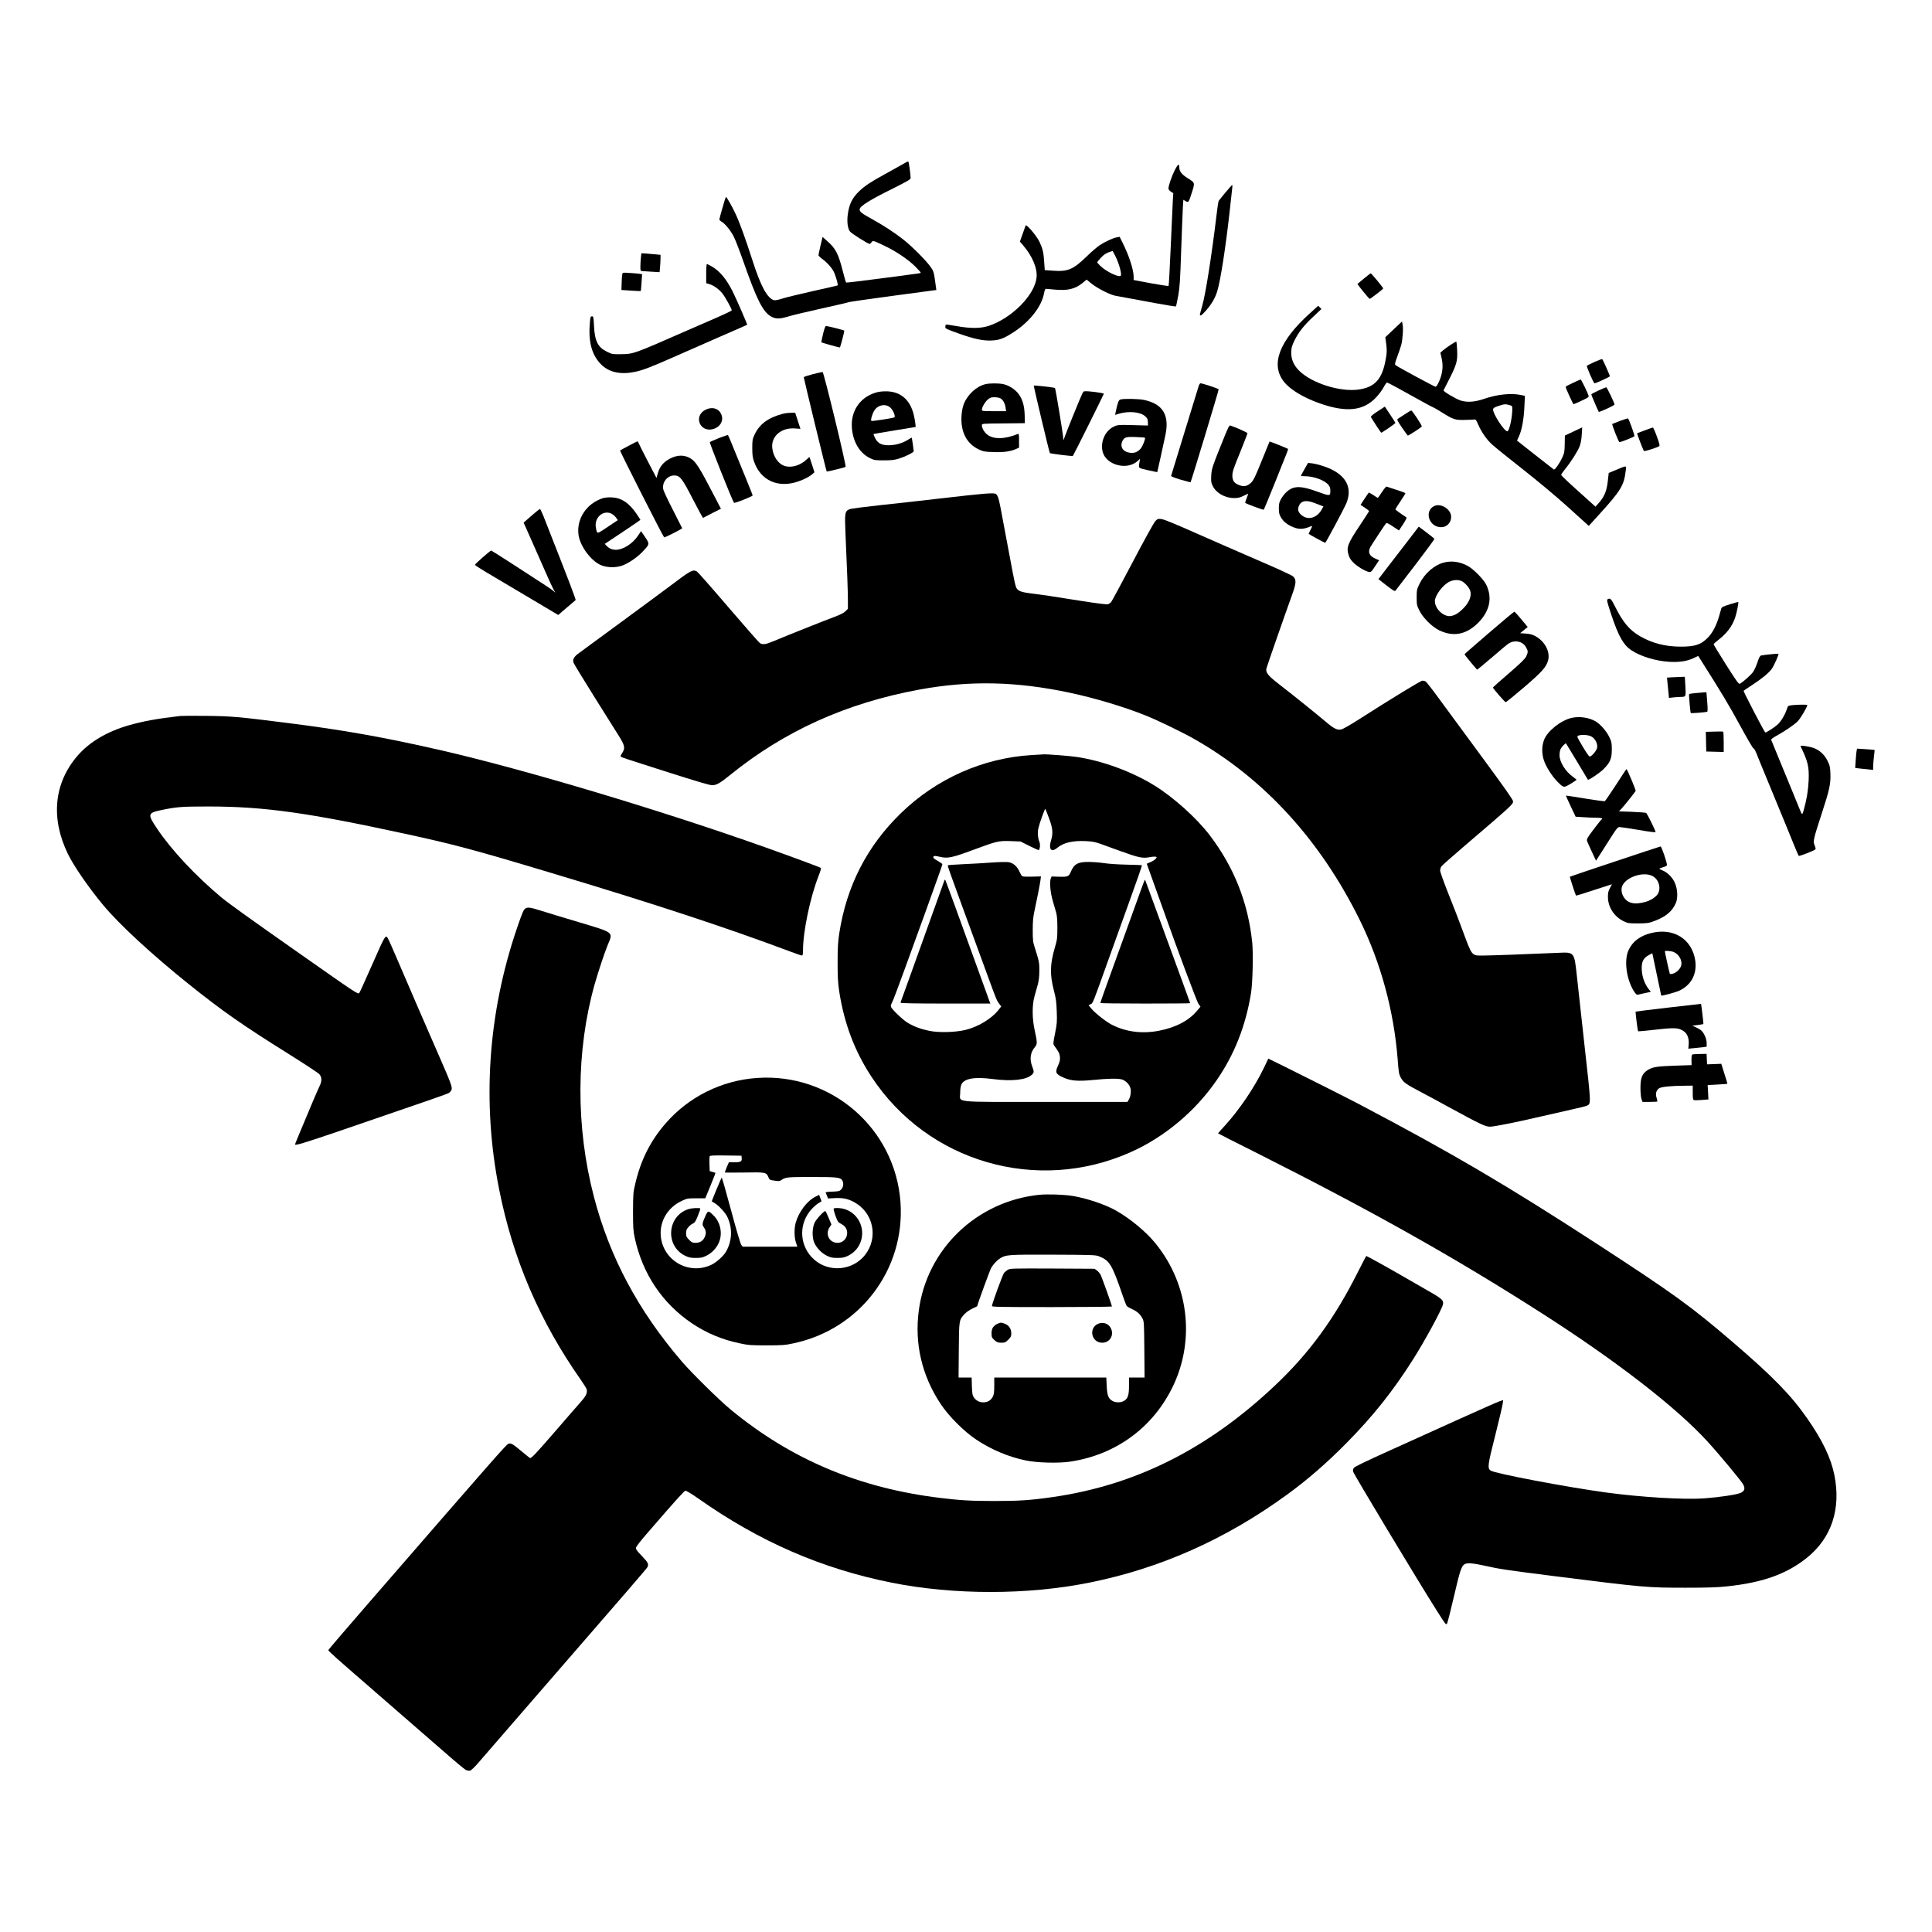
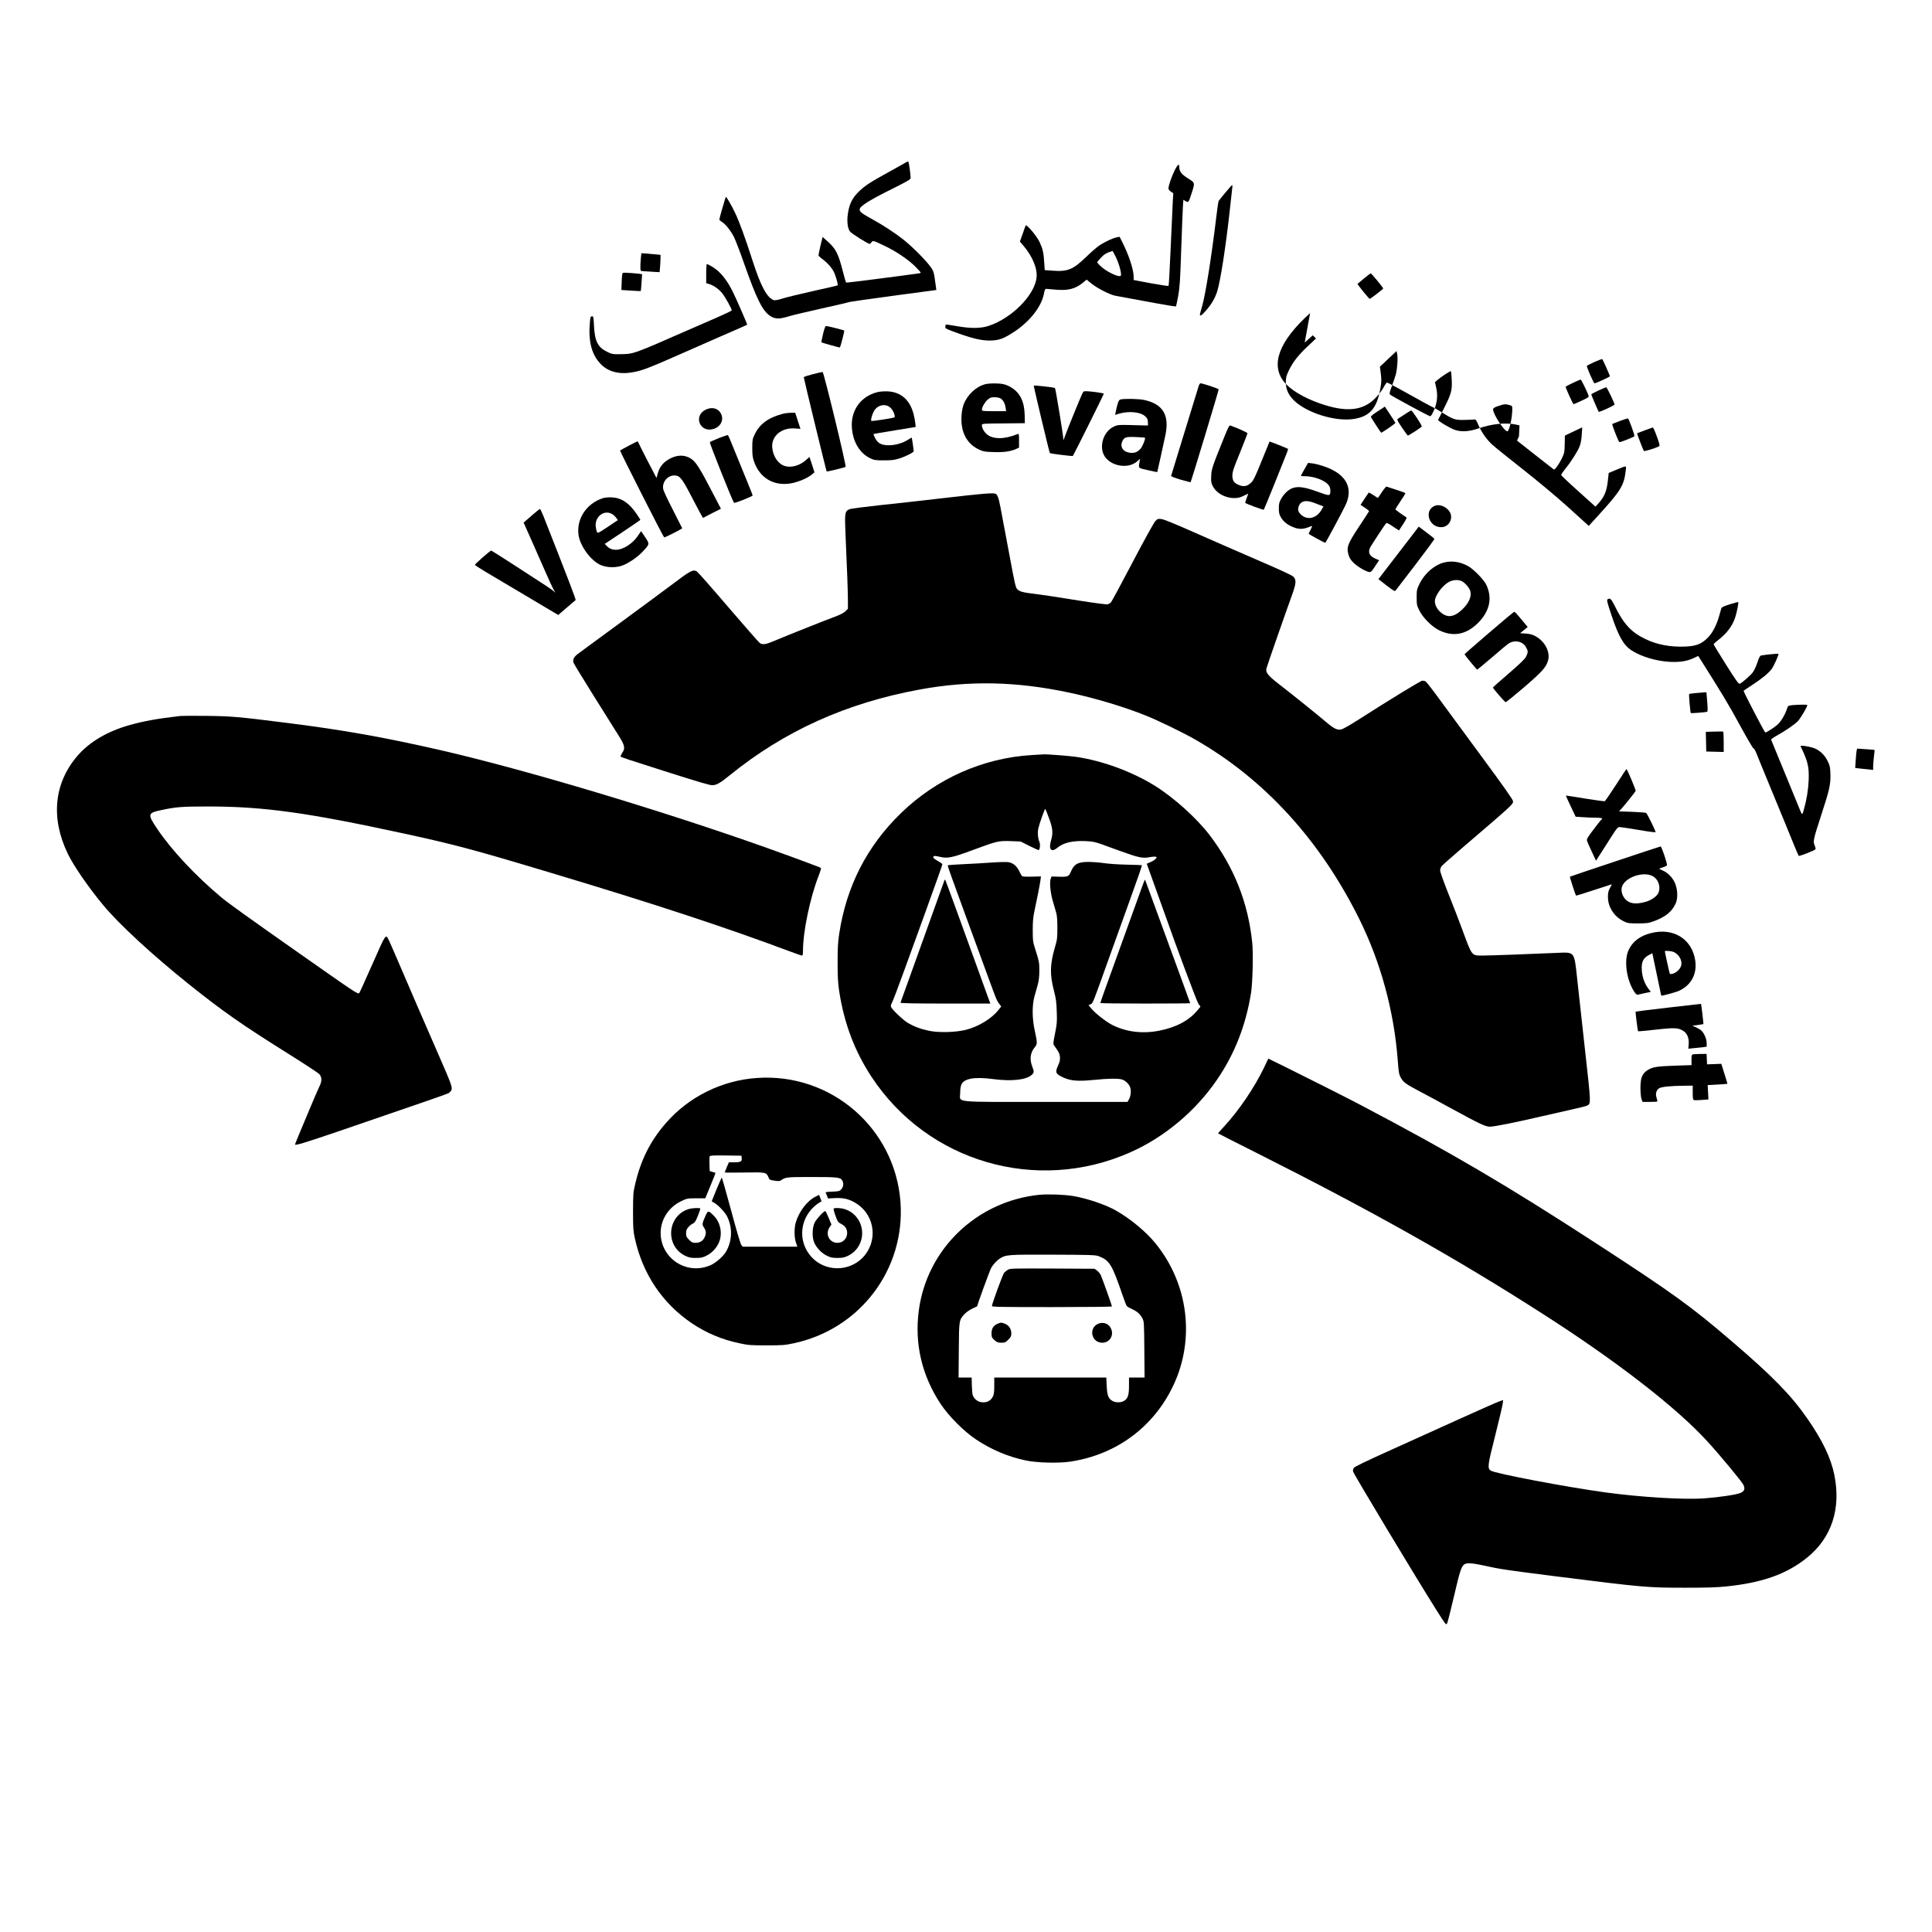
<svg xmlns="http://www.w3.org/2000/svg" version="1.0" width="2495pt" height="2495pt" viewBox="0 0 2495 2495" preserveAspectRatio="xMidYMid meet">
  <g transform="translate(0,2495) scale(0.1,-0.1)" fill="#000000" stroke="none">
    <path d="M11705 22856 c-11 -7 -112 -64 -225 -126 -240 -132 -304 -174 -384 -249 -89 -86 -128 -163 -147 -295 -14 -99 -2 -191 29 -227 22 -27 232 -159 252 -159 5 0 15 9 24 21 18 26 24 24 172 -47 145 -69 301 -174 392 -264 39 -40 72 -76 72 -80 0 -9 28 -5 -517 -76 -243 -32 -445 -56 -447 -53 -3 3 -21 66 -40 140 -59 233 -93 299 -202 395 l-61 54 -27 -112 c-14 -62 -26 -118 -26 -125 0 -6 22 -28 50 -48 73 -54 136 -129 159 -190 26 -68 45 -144 39 -150 -3 -3 -146 -36 -319 -74 -173 -39 -351 -82 -396 -97 -47 -15 -91 -24 -105 -21 -88 23 -172 176 -279 510 -96 298 -170 501 -224 614 -47 100 -115 217 -121 210 -6 -6 -84 -276 -84 -291 0 -7 12 -19 26 -27 47 -25 124 -120 164 -203 21 -44 77 -189 123 -321 171 -487 248 -640 354 -702 59 -34 111 -34 223 0 47 15 238 60 425 102 187 41 349 79 360 84 11 4 269 41 574 82 l553 74 -6 45 c-27 200 -26 196 -79 268 -67 88 -241 261 -347 343 -108 85 -256 181 -390 255 -144 79 -172 101 -168 133 5 40 135 121 416 260 206 103 242 124 242 143 0 40 -22 203 -29 210 -3 3 -15 0 -26 -6z" />
    <path d="M15171 22753 c-40 -81 -81 -199 -81 -237 0 -13 12 -29 31 -41 l31 -20 -6 -95 c-3 -52 -15 -320 -27 -595 -12 -275 -24 -503 -28 -507 -3 -4 -106 12 -229 34 l-222 42 0 41 c0 93 -60 276 -146 447 l-35 70 -37 -7 c-48 -9 -145 -53 -218 -100 -32 -21 -112 -89 -176 -152 -172 -166 -240 -194 -441 -178 l-95 7 -7 101 c-8 129 -19 174 -61 264 -36 77 -171 235 -179 211 -2 -7 -20 -57 -39 -110 l-35 -98 39 -45 c123 -142 190 -303 176 -422 -26 -225 -316 -518 -611 -619 -108 -37 -237 -38 -423 -5 -73 13 -134 22 -137 19 -3 -2 -6 -15 -7 -28 -3 -22 8 -28 162 -83 209 -75 326 -100 440 -94 99 5 155 26 284 110 205 134 357 328 388 496 8 44 16 61 27 61 9 0 60 -5 114 -10 167 -16 264 8 363 90 l47 39 61 -50 c75 -61 235 -143 308 -158 29 -6 103 -19 163 -30 61 -11 224 -41 363 -67 139 -26 255 -44 258 -41 3 3 16 63 29 134 20 110 26 193 39 593 9 256 19 507 22 558 l6 92 29 -17 c37 -22 39 -20 79 105 43 133 43 132 -46 187 -82 51 -114 91 -114 142 0 56 -18 46 -59 -34z m-761 -1123 c46 -96 79 -225 63 -241 -25 -25 -190 55 -265 129 -21 20 -38 40 -38 44 0 5 19 29 42 54 48 52 77 69 156 93 1 1 20 -35 42 -79z" />
    <path d="M15824 22462 c-44 -53 -83 -102 -87 -108 -3 -6 -16 -89 -27 -185 -63 -525 -142 -1026 -186 -1174 -14 -49 -27 -96 -28 -104 -3 -31 22 -16 79 49 72 83 118 162 145 250 42 138 109 569 160 1030 16 151 32 290 34 308 3 17 2 32 -2 32 -4 0 -43 -44 -88 -98z" />
    <path d="M8276 21618 c-3 -33 -6 -85 -6 -114 0 -49 2 -54 23 -55 12 -1 68 -4 123 -8 l102 -6 6 65 c3 36 6 86 6 112 l0 47 -52 5 c-29 3 -85 8 -124 11 l-71 5 -7 -62z" />
    <path d="M9120 21417 l0 -124 38 -11 c59 -18 127 -66 172 -123 38 -49 120 -197 120 -217 0 -5 -89 -48 -197 -95 -109 -47 -274 -119 -368 -160 -710 -312 -703 -309 -870 -311 -105 -1 -113 0 -177 32 -117 57 -157 136 -167 332 -6 116 -7 125 -26 125 -17 0 -21 -9 -26 -65 -24 -247 17 -418 130 -542 101 -111 249 -149 435 -113 109 20 205 57 516 194 151 67 426 188 610 268 184 80 337 147 339 149 4 4 -139 333 -187 429 -78 157 -165 262 -265 321 -32 19 -62 34 -68 34 -5 0 -9 -52 -9 -123z" />
    <path d="M8036 21408 c-3 -13 -7 -63 -8 -113 l-3 -90 124 -8 c68 -5 124 -7 126 -5 2 2 6 51 10 110 l7 107 -33 5 c-19 3 -75 8 -126 11 -91 6 -92 6 -97 -17z" />
    <path d="M17615 21354 c-44 -36 -82 -68 -84 -70 -5 -5 149 -194 158 -194 9 0 171 125 174 134 3 8 -152 196 -161 196 -4 0 -44 -30 -87 -66z" />
-     <path d="M16919 20907 c-399 -360 -515 -663 -338 -887 80 -101 251 -205 462 -279 344 -121 564 -98 728 77 35 37 79 95 97 130 18 34 38 62 44 62 10 0 182 -93 468 -253 68 -38 129 -70 135 -71 6 -1 51 -27 101 -59 150 -94 173 -102 289 -100 55 1 113 3 128 5 26 3 30 -2 56 -64 41 -96 112 -198 184 -262 34 -31 213 -175 397 -320 195 -153 433 -353 570 -476 129 -117 245 -221 256 -232 l22 -19 130 143 c285 313 325 380 347 571 8 69 18 68 -129 7 l-91 -38 -12 -108 c-14 -125 -44 -198 -115 -278 l-44 -49 -221 199 c-122 109 -222 204 -222 210 -1 6 22 40 50 75 80 98 165 233 189 297 14 36 24 91 27 150 l6 93 -112 -53 -112 -53 -2 -110 c-2 -97 -5 -117 -30 -170 -38 -82 -97 -166 -111 -158 -6 4 -115 89 -243 190 l-232 183 25 55 c37 81 63 221 70 381 l7 142 -52 11 c-126 27 -309 8 -476 -50 -119 -41 -217 -48 -303 -21 -60 19 -226 118 -220 131 2 4 33 65 69 136 99 194 113 241 107 375 -2 60 -8 113 -11 117 -7 6 -121 -68 -176 -115 l-30 -27 15 -65 c24 -100 15 -197 -27 -295 -24 -56 -40 -80 -51 -79 -18 2 -494 259 -516 279 -11 10 -8 29 22 108 20 53 43 122 52 154 19 72 28 216 17 264 l-8 37 -108 -102 -107 -101 12 -90 c9 -76 9 -105 -5 -186 -45 -264 -140 -371 -356 -400 -238 -32 -598 82 -761 241 -71 70 -105 145 -105 235 1 61 6 82 38 150 53 110 122 199 246 315 l106 100 -21 21 -21 20 -104 -94z m2574 -1188 c36 -10 37 -11 37 -57 -1 -111 -40 -282 -64 -282 -41 0 -191 233 -184 285 2 15 19 26 68 42 74 25 91 27 143 12z" />
+     <path d="M16919 20907 c-399 -360 -515 -663 -338 -887 80 -101 251 -205 462 -279 344 -121 564 -98 728 77 35 37 79 95 97 130 18 34 38 62 44 62 10 0 182 -93 468 -253 68 -38 129 -70 135 -71 6 -1 51 -27 101 -59 150 -94 173 -102 289 -100 55 1 113 3 128 5 26 3 30 -2 56 -64 41 -96 112 -198 184 -262 34 -31 213 -175 397 -320 195 -153 433 -353 570 -476 129 -117 245 -221 256 -232 l22 -19 130 143 c285 313 325 380 347 571 8 69 18 68 -129 7 l-91 -38 -12 -108 c-14 -125 -44 -198 -115 -278 l-44 -49 -221 199 c-122 109 -222 204 -222 210 -1 6 22 40 50 75 80 98 165 233 189 297 14 36 24 91 27 150 l6 93 -112 -53 -112 -53 -2 -110 c-2 -97 -5 -117 -30 -170 -38 -82 -97 -166 -111 -158 -6 4 -115 89 -243 190 l-232 183 25 55 l7 142 -52 11 c-126 27 -309 8 -476 -50 -119 -41 -217 -48 -303 -21 -60 19 -226 118 -220 131 2 4 33 65 69 136 99 194 113 241 107 375 -2 60 -8 113 -11 117 -7 6 -121 -68 -176 -115 l-30 -27 15 -65 c24 -100 15 -197 -27 -295 -24 -56 -40 -80 -51 -79 -18 2 -494 259 -516 279 -11 10 -8 29 22 108 20 53 43 122 52 154 19 72 28 216 17 264 l-8 37 -108 -102 -107 -101 12 -90 c9 -76 9 -105 -5 -186 -45 -264 -140 -371 -356 -400 -238 -32 -598 82 -761 241 -71 70 -105 145 -105 235 1 61 6 82 38 150 53 110 122 199 246 315 l106 100 -21 21 -21 20 -104 -94z m2574 -1188 c36 -10 37 -11 37 -57 -1 -111 -40 -282 -64 -282 -41 0 -191 233 -184 285 2 15 19 26 68 42 74 25 91 27 143 12z" />
    <path d="M10629 20638 c-13 -57 -23 -105 -22 -108 2 -5 236 -71 239 -67 9 10 62 213 56 218 -8 7 -215 59 -235 59 -9 0 -22 -35 -38 -102z" />
    <path d="M20592 20276 c-51 -24 -95 -46 -99 -49 -8 -9 87 -227 99 -227 18 0 198 83 198 91 0 12 -89 212 -98 221 -4 3 -49 -13 -100 -36z" />
    <path d="M10498 20118 c-65 -17 -118 -34 -118 -40 0 -15 290 -1211 296 -1217 4 -4 231 51 244 59 14 8 -281 1223 -297 1226 -4 1 -61 -12 -125 -28z" />
    <path d="M20312 20005 c-51 -23 -93 -46 -93 -51 0 -16 95 -224 102 -224 4 0 50 20 103 45 86 40 97 47 91 66 -15 45 -95 209 -102 208 -4 0 -50 -20 -101 -44z" />
    <path d="M12727 19989 c-116 -27 -232 -133 -281 -258 -26 -67 -37 -179 -26 -268 19 -148 95 -258 220 -317 59 -27 76 -31 188 -34 131 -5 218 7 290 38 l42 19 0 92 c0 83 -2 90 -17 84 -171 -70 -321 -71 -400 -2 -37 32 -63 81 -63 117 0 19 7 20 278 22 l277 3 -2 100 c-3 124 -28 211 -81 280 -44 58 -124 109 -194 124 -58 13 -177 13 -231 0z m188 -181 c34 -15 64 -65 71 -122 l7 -46 -157 0 c-142 0 -156 2 -156 18 1 33 37 97 74 130 31 27 45 32 86 32 27 0 61 -5 75 -12z" />
    <path d="M15481 19968 c-5 -18 -87 -285 -182 -592 -94 -308 -173 -565 -175 -571 -3 -7 43 -25 122 -49 70 -20 128 -35 129 -34 9 12 366 1191 363 1200 -4 10 -207 78 -235 78 -6 0 -16 -15 -22 -32z" />
    <path d="M13350 19970 c0 -19 201 -865 208 -871 7 -8 292 -43 297 -37 9 9 400 795 400 803 0 10 -201 37 -244 32 -27 -2 -16 20 -158 -327 -42 -102 -86 -214 -99 -250 -21 -61 -23 -63 -23 -29 -1 44 -99 641 -107 648 -8 8 -274 38 -274 31z" />
    <path d="M20643 19907 c-51 -23 -93 -46 -93 -51 0 -7 88 -213 96 -224 6 -9 204 82 204 94 0 20 -98 224 -107 223 -4 0 -50 -19 -100 -42z" />
    <path d="M11328 19885 c-200 -51 -328 -215 -328 -420 1 -197 93 -365 238 -433 52 -25 68 -27 177 -27 98 0 134 4 195 23 86 27 190 79 190 96 0 14 -23 170 -26 174 -1 2 -24 -11 -50 -28 -69 -44 -163 -70 -248 -70 -94 0 -141 26 -175 93 -13 26 -22 50 -20 52 3 2 126 23 274 47 l270 44 -4 44 c-2 25 -12 78 -22 119 -47 186 -163 288 -335 297 -49 2 -101 -2 -136 -11z m179 -208 c33 -37 59 -107 43 -117 -15 -10 -291 -52 -297 -46 -14 13 19 114 48 149 56 67 151 74 206 14z" />
    <path d="M14470 19791 c-25 -7 -37 -40 -63 -167 l-6 -32 45 14 c129 39 281 25 342 -31 29 -26 35 -39 36 -76 l1 -44 -50 1 c-349 10 -336 11 -398 -19 -110 -55 -172 -205 -135 -329 49 -165 311 -233 445 -115 l36 32 -7 -40 c-14 -85 -23 -77 109 -107 65 -15 120 -26 120 -25 2 3 82 368 106 482 53 255 -35 399 -276 450 -71 15 -259 19 -305 6z m316 -494 c10 -10 -30 -111 -56 -141 -39 -44 -79 -60 -136 -53 -90 10 -134 76 -100 149 25 52 45 59 174 54 63 -3 116 -6 118 -9z" />
    <path d="M17791 19638 c-61 -39 -91 -65 -87 -74 4 -10 117 -185 132 -202 4 -6 184 118 184 126 0 4 -31 53 -68 109 l-68 102 -93 -61z" />
    <path d="M9112 19659 c-162 -81 -73 -301 101 -249 93 28 138 116 99 195 -35 73 -117 95 -200 54z" />
    <path d="M18140 19599 c-41 -27 -82 -54 -90 -59 -12 -7 -2 -27 54 -110 38 -55 72 -103 76 -105 7 -4 176 105 181 118 5 12 -124 207 -136 206 -5 0 -44 -23 -85 -50z" />
    <path d="M10105 19605 c-187 -50 -298 -133 -362 -271 -25 -53 -28 -70 -28 -169 0 -89 4 -123 23 -176 84 -242 307 -345 563 -259 87 29 153 64 195 102 l22 19 -31 97 c-17 53 -32 98 -33 100 0 1 -18 -14 -39 -33 -78 -74 -188 -108 -273 -85 -88 23 -157 120 -169 236 -16 150 117 264 292 251 l72 -5 -34 104 -34 104 -57 -1 c-31 0 -79 -6 -107 -14z" />
    <path d="M20920 19514 c-52 -20 -96 -37 -99 -39 -7 -8 82 -235 93 -235 20 0 190 68 193 77 5 13 -73 227 -83 229 -5 2 -52 -13 -104 -32z" />
    <path d="M15817 19323 c-164 -406 -170 -423 -175 -515 -4 -75 -1 -93 18 -132 45 -93 159 -158 278 -158 50 0 75 6 122 29 33 16 60 29 60 27 0 -1 -10 -27 -21 -58 -12 -31 -20 -58 -18 -60 14 -13 234 -95 240 -88 3 4 66 156 139 337 184 458 179 444 172 449 -19 11 -234 97 -237 94 -1 -2 -47 -113 -101 -248 -81 -201 -105 -251 -135 -281 -47 -47 -93 -58 -153 -35 -68 26 -91 57 -91 124 0 49 14 92 98 296 53 132 97 245 97 251 0 9 -126 66 -221 100 -13 5 -27 -22 -72 -132z" />
    <path d="M21240 19392 c-52 -19 -96 -36 -98 -37 -4 -4 78 -219 88 -229 8 -8 163 41 197 62 10 6 2 37 -30 125 -23 64 -46 116 -52 116 -5 -1 -53 -17 -105 -37z" />
    <path d="M9285 19293 c-60 -25 -114 -48 -118 -53 -8 -7 294 -764 312 -783 9 -9 241 83 241 95 0 7 -93 236 -281 694 -18 44 -35 82 -38 85 -3 3 -55 -14 -116 -38z" />
    <path d="M8120 19194 c-58 -30 -108 -58 -112 -62 -6 -6 550 -1102 569 -1122 5 -5 233 110 233 118 0 2 -54 108 -119 235 -66 128 -123 249 -126 270 -17 89 54 177 142 177 74 0 101 -35 242 -309 68 -133 127 -240 130 -239 3 2 57 29 118 61 l113 57 -71 137 c-218 421 -257 481 -339 523 -86 44 -187 31 -287 -36 -61 -42 -96 -91 -119 -169 l-16 -58 -114 219 c-62 120 -116 227 -119 237 -4 9 -9 17 -13 17 -4 0 -54 -25 -112 -56z" />
    <path d="M16865 18924 c-56 -98 -65 -115 -65 -120 0 -2 24 -4 53 -4 113 0 251 -51 301 -110 19 -23 26 -43 26 -73 0 -76 -2 -76 -162 -18 -216 80 -311 80 -399 2 -25 -21 -58 -63 -74 -92 -25 -45 -30 -65 -30 -124 0 -58 5 -78 27 -116 32 -55 82 -95 157 -126 80 -33 135 -30 234 12 16 7 16 1 -7 -43 -14 -28 -26 -53 -26 -56 0 -4 205 -116 214 -116 8 0 249 452 274 513 86 214 -18 384 -294 476 -50 17 -115 33 -146 37 l-56 6 -27 -48z m106 -468 c35 -13 77 -29 92 -35 l28 -11 -23 -41 c-61 -109 -177 -141 -259 -72 -41 35 -53 67 -39 109 25 75 91 92 201 50z" />
    <path d="M17846 18595 c-27 -41 -50 -75 -52 -75 -3 0 -29 16 -59 37 -31 20 -57 34 -59 32 -1 -2 -26 -39 -55 -81 l-51 -78 55 -36 c30 -20 55 -40 55 -44 0 -4 -52 -85 -116 -181 -160 -239 -178 -286 -149 -384 11 -38 28 -66 61 -99 49 -50 153 -112 200 -122 28 -5 33 -1 82 73 l52 78 -49 21 c-78 35 -98 81 -65 147 16 30 188 292 205 311 5 5 30 -5 61 -26 29 -19 65 -42 79 -52 l26 -16 53 81 c32 48 49 83 43 87 -75 49 -142 98 -143 104 0 4 29 51 65 104 36 54 65 100 65 104 0 4 -52 24 -116 44 -64 21 -122 40 -128 42 -6 2 -33 -30 -60 -71z" />
    <path d="M12205 18520 c-275 -32 -657 -75 -850 -95 -192 -21 -364 -43 -382 -50 -63 -26 -66 -47 -54 -324 20 -435 31 -751 31 -858 l0 -105 -32 -32 c-23 -22 -66 -44 -138 -71 -102 -37 -629 -247 -800 -319 -93 -39 -134 -44 -168 -20 -12 8 -196 218 -408 465 -211 247 -393 453 -404 459 -54 29 -77 16 -350 -190 -63 -48 -347 -257 -630 -465 -283 -208 -534 -392 -557 -409 -51 -38 -71 -77 -56 -115 5 -15 124 -209 263 -432 140 -222 284 -453 322 -513 78 -125 84 -159 43 -220 -14 -21 -23 -41 -20 -46 6 -9 111 -44 565 -188 456 -145 582 -182 618 -182 54 0 99 25 226 128 707 573 1505 933 2451 1107 646 119 1252 106 1940 -41 329 -70 706 -183 985 -296 161 -65 471 -215 625 -303 900 -511 1627 -1307 2134 -2334 273 -554 442 -1175 491 -1806 13 -175 16 -190 46 -242 29 -51 68 -78 239 -168 72 -37 253 -135 404 -218 378 -206 444 -237 502 -237 56 0 337 56 674 135 132 31 310 71 396 90 86 19 168 39 182 46 55 25 55 13 -27 746 -41 373 -87 786 -101 918 -35 324 -31 320 -245 310 -407 -18 -878 -35 -967 -35 -152 0 -139 -16 -269 335 -36 99 -115 304 -176 455 -60 151 -110 290 -110 307 0 18 8 43 19 57 10 13 133 122 273 242 635 543 650 557 650 595 0 20 -107 173 -408 581 -224 304 -474 644 -556 756 -81 111 -156 207 -166 212 -10 6 -29 10 -41 10 -20 0 -396 -229 -845 -516 -88 -56 -177 -107 -199 -113 -53 -14 -97 7 -205 99 -108 92 -435 355 -606 487 -139 108 -172 149 -159 201 6 27 248 721 331 950 54 149 57 196 15 236 -18 18 -186 95 -477 220 -247 107 -613 267 -814 356 -244 108 -381 164 -412 167 -44 5 -50 3 -79 -28 -18 -19 -148 -254 -292 -529 -143 -272 -268 -505 -279 -517 -11 -12 -31 -24 -44 -27 -13 -4 -165 16 -337 43 -368 59 -481 76 -639 96 -141 17 -181 32 -204 76 -9 18 -29 105 -45 193 -16 89 -54 289 -84 446 -30 157 -64 336 -75 399 -23 121 -39 165 -65 175 -34 13 -166 2 -650 -54z" />
    <path d="M7784 18516 c-210 -68 -341 -267 -313 -473 20 -148 166 -343 294 -393 82 -33 196 -33 278 -1 83 32 196 111 262 183 86 93 86 92 26 182 l-52 77 -40 -59 c-68 -102 -191 -181 -282 -182 -53 0 -90 16 -124 52 l-23 24 230 153 c127 85 230 155 230 158 0 2 -22 36 -49 76 -96 142 -195 208 -321 214 -45 2 -92 -3 -116 -11z m122 -205 c17 -10 41 -32 52 -49 l21 -29 -129 -86 c-124 -83 -130 -86 -141 -66 -6 11 -13 44 -16 72 -12 128 112 219 213 158z" />
    <path d="M18524 18416 c-129 -58 -79 -257 68 -273 83 -10 148 49 148 134 0 95 -129 178 -216 139z" />
    <path d="M6864 18290 l-102 -89 95 -213 c52 -117 133 -301 180 -408 46 -107 96 -215 110 -240 l26 -45 -24 21 c-25 23 -88 64 -527 348 -150 97 -275 176 -278 176 -14 0 -214 -176 -211 -185 2 -5 64 -46 138 -90 74 -44 316 -187 536 -318 l402 -239 108 93 c59 50 112 95 116 99 7 6 -74 218 -417 1090 -19 46 -38 85 -42 87 -5 1 -55 -38 -110 -87z" />
    <path d="M18194 17982 c-71 -92 -188 -244 -261 -339 l-132 -172 105 -82 c99 -75 107 -80 119 -62 7 10 124 162 259 337 134 176 243 323 240 328 -3 5 -50 42 -104 83 l-98 74 -128 -167z" />
    <path d="M18642 17684 c-121 -32 -245 -141 -309 -271 -36 -74 -38 -81 -38 -177 0 -95 2 -105 35 -171 47 -94 160 -207 254 -254 182 -89 350 -58 503 94 152 152 189 324 106 495 -33 68 -167 204 -239 242 -102 55 -210 70 -312 42z m231 -237 c42 -18 103 -87 115 -131 19 -69 -20 -158 -106 -238 -56 -52 -92 -73 -143 -83 -91 -17 -208 90 -209 190 0 76 105 215 192 255 51 23 106 25 151 7z" />
    <path d="M20760 17210 c-12 -7 -5 -38 48 -197 95 -284 158 -395 265 -464 120 -78 314 -136 487 -146 128 -7 226 8 309 47 l62 29 33 -52 c263 -415 368 -589 506 -844 90 -165 168 -299 174 -297 6 2 23 -26 38 -63 14 -38 77 -189 138 -338 239 -580 295 -715 347 -845 30 -74 58 -138 62 -143 7 -7 197 66 215 84 6 5 2 24 -8 48 -25 54 -19 79 84 396 106 323 123 400 118 533 -3 86 -7 105 -36 164 -39 80 -102 139 -177 167 -58 22 -180 39 -173 25 97 -201 112 -265 105 -444 -6 -128 -25 -245 -64 -383 -17 -63 -22 -63 -46 -2 -8 22 -50 123 -92 225 -73 176 -272 662 -282 686 -2 7 26 29 64 49 117 65 231 143 278 189 35 35 125 187 125 211 0 7 -114 6 -188 -1 -60 -7 -62 -8 -73 -43 -26 -81 -79 -169 -125 -210 -45 -40 -152 -107 -158 -100 -26 34 -285 533 -279 538 4 4 53 37 108 73 122 79 217 156 255 209 30 42 95 188 87 196 -5 4 -180 -13 -223 -22 -16 -4 -27 -24 -49 -91 -16 -48 -42 -105 -60 -128 -29 -38 -128 -126 -166 -146 -14 -8 -44 33 -178 245 -88 140 -161 259 -161 264 0 6 26 30 59 55 111 86 182 179 219 291 21 62 47 193 40 200 -2 2 -51 -11 -108 -29 -88 -28 -106 -37 -112 -57 -4 -13 -17 -58 -28 -99 -33 -115 -84 -213 -143 -273 -89 -92 -166 -118 -352 -118 -199 0 -372 45 -528 136 -136 80 -221 181 -323 388 -48 96 -61 108 -94 87z" />
    <path d="M19230 16778 c-173 -149 -316 -273 -317 -277 -2 -4 104 -135 162 -199 2 -2 88 69 192 158 103 90 201 171 218 181 78 48 177 28 220 -46 30 -51 31 -66 4 -123 -17 -33 -69 -84 -225 -219 -112 -96 -204 -178 -204 -182 0 -12 151 -186 164 -189 6 -1 112 85 236 191 229 197 284 257 310 341 35 111 -36 252 -161 320 -40 22 -70 30 -126 34 l-72 5 49 40 49 40 -51 61 c-97 117 -115 136 -124 135 -5 0 -151 -122 -324 -271z" />
-     <path d="M21586 16203 l-58 -4 5 -57 c4 -31 9 -90 13 -131 l7 -74 60 7 c33 3 76 6 96 6 63 0 64 4 56 139 l-7 121 -57 -2 c-31 -1 -82 -3 -115 -5z" />
    <path d="M21902 16000 c-45 -4 -85 -10 -88 -13 -6 -6 14 -238 21 -245 5 -6 201 10 212 17 7 4 7 49 0 129 l-10 122 -26 -1 c-14 -1 -63 -5 -109 -9z" />
    <path d="M2330 15704 c-303 -35 -467 -65 -658 -118 -288 -82 -516 -216 -672 -397 -303 -353 -347 -803 -125 -1263 75 -156 265 -432 453 -659 209 -253 641 -651 1117 -1032 438 -350 680 -519 1284 -897 201 -126 378 -242 394 -259 35 -38 36 -92 3 -157 -13 -27 -54 -120 -91 -208 -184 -438 -225 -537 -225 -544 0 -17 136 25 570 173 1198 410 1396 479 1418 493 12 8 27 26 33 40 12 34 -7 86 -166 449 -128 291 -413 950 -551 1273 -41 96 -83 190 -93 211 -42 81 -34 92 -210 -306 -90 -203 -166 -372 -171 -376 -18 -20 -24 -16 -855 568 -567 398 -836 591 -925 665 -330 275 -647 613 -831 888 -126 188 -123 203 52 240 198 42 263 47 619 47 708 -1 1270 -79 2515 -349 642 -139 909 -210 1900 -508 1327 -398 2260 -705 3079 -1012 82 -31 155 -56 162 -56 10 0 14 17 14 63 0 247 91 681 200 962 22 55 36 103 32 106 -8 8 -383 147 -732 271 -1322 470 -3069 993 -4150 1243 -747 172 -1286 268 -2019 360 -624 79 -723 87 -1036 90 -165 2 -316 1 -335 -1z" />
-     <path d="M20295 15679 c-140 -33 -312 -170 -355 -284 -31 -82 -31 -178 -1 -267 28 -83 105 -203 174 -273 81 -81 80 -80 170 -27 42 26 77 49 77 52 -1 3 -22 20 -48 39 -96 68 -172 191 -172 279 0 29 6 65 14 80 15 29 63 78 70 71 2 -2 66 -107 142 -234 75 -126 139 -232 140 -234 9 -10 156 89 204 138 84 84 105 135 105 251 0 89 -3 101 -34 165 -39 78 -113 162 -175 199 -87 51 -209 68 -311 45z m254 -239 c51 -26 86 -94 76 -147 -7 -39 -71 -113 -96 -113 -8 0 -49 59 -91 131 -75 126 -77 130 -55 139 40 16 125 11 166 -10z" />
    <path d="M22137 15502 l-108 -3 3 -127 3 -127 113 -3 112 -3 0 130 c0 71 -3 131 -7 133 -5 2 -57 2 -116 0z" />
    <path d="M23977 15259 c-3 -13 -9 -70 -12 -125 l-7 -101 53 -7 c30 -3 82 -9 117 -12 l62 -7 0 44 c0 25 5 82 10 128 6 46 10 85 8 86 -2 2 -53 6 -114 10 l-111 7 -6 -23z" />
    <path d="M13322 15199 c-628 -38 -1229 -305 -1686 -749 -440 -427 -703 -941 -798 -1555 -17 -114 -21 -184 -21 -375 0 -191 4 -261 21 -375 64 -412 199 -770 416 -1100 725 -1103 2137 -1514 3348 -974 435 194 834 527 1110 929 231 335 376 705 444 1127 21 133 30 510 15 654 -54 515 -234 969 -548 1382 -168 221 -464 487 -713 642 -291 180 -674 321 -1008 370 -96 14 -378 36 -427 33 -11 0 -80 -5 -153 -9z m225 -815 c48 -128 54 -193 28 -280 -37 -121 -1 -168 77 -104 82 68 198 95 367 88 85 -4 123 -11 191 -35 47 -17 166 -60 265 -96 227 -82 282 -94 369 -77 36 7 73 9 82 6 15 -6 15 -9 -5 -30 -12 -13 -42 -31 -67 -41 -24 -9 -44 -18 -44 -21 0 -2 48 -135 106 -296 58 -161 119 -329 134 -373 136 -387 405 -1106 426 -1137 l27 -38 -38 -46 c-109 -133 -277 -222 -498 -265 -218 -42 -428 -15 -609 78 -78 41 -217 150 -266 210 l-34 42 25 12 c32 14 22 -10 247 619 100 278 212 591 250 695 107 295 170 478 167 482 -2 1 -91 5 -198 7 -107 2 -239 11 -294 20 -55 8 -143 15 -195 15 -140 1 -190 -27 -232 -129 -25 -60 -39 -65 -150 -62 l-98 3 -11 -28 c-17 -43 -4 -186 27 -288 14 -49 34 -115 42 -145 12 -39 17 -97 17 -200 0 -134 -2 -153 -32 -255 -64 -220 -67 -349 -12 -560 26 -99 32 -146 36 -267 5 -132 3 -160 -22 -283 -25 -126 -26 -137 -11 -158 60 -82 69 -101 74 -146 3 -38 -1 -61 -22 -106 -43 -95 -36 -113 66 -160 95 -43 187 -51 383 -32 197 20 328 22 376 6 50 -17 96 -65 108 -113 11 -46 0 -115 -25 -153 l-14 -23 -1054 0 c-1230 0 -1106 -13 -1106 117 0 48 6 87 16 109 37 77 171 100 407 69 244 -32 432 -11 503 56 29 27 30 39 4 107 -36 93 -24 180 33 248 34 40 34 59 1 209 -36 161 -37 332 -4 450 12 44 31 112 42 150 13 48 20 104 20 175 1 107 -2 123 -58 300 -25 76 -27 100 -27 230 0 112 5 168 22 245 34 157 69 335 77 393 l7 54 -114 -3 c-63 -2 -120 0 -127 5 -7 4 -23 31 -36 59 -31 70 -82 114 -143 123 -26 4 -124 2 -218 -5 -93 -7 -257 -16 -364 -21 -106 -5 -195 -11 -198 -13 -9 -9 -26 39 515 -1437 109 -298 114 -311 146 -353 l26 -34 -36 -46 c-88 -112 -260 -217 -424 -257 -131 -32 -347 -38 -470 -12 -108 22 -194 54 -277 103 -62 37 -207 175 -217 207 -4 12 1 33 13 53 11 19 84 210 161 424 78 215 189 521 247 680 166 459 243 675 243 684 0 5 -24 23 -54 40 -60 33 -73 48 -58 63 7 7 33 4 80 -7 99 -24 158 -12 437 92 300 111 320 116 477 111 l128 -5 115 -58 c63 -32 118 -56 121 -52 15 15 20 74 8 102 -21 51 -27 121 -15 177 13 60 84 259 90 252 3 -2 24 -56 48 -120z" />
    <path d="M12196 13580 c-7 -18 -319 -889 -447 -1245 -50 -137 -97 -267 -104 -288 -8 -20 -15 -42 -15 -47 0 -6 208 -10 580 -10 l580 0 -15 38 c-8 20 -71 195 -140 387 -244 675 -417 1150 -425 1165 -8 13 -9 13 -14 0z" />
    <path d="M14747 13493 c-20 -54 -84 -231 -142 -393 -228 -634 -288 -800 -341 -945 -30 -83 -54 -154 -54 -158 0 -4 261 -7 580 -7 319 0 580 2 580 5 0 2 -41 116 -91 252 -128 350 -262 717 -369 1008 -116 317 -122 335 -125 335 -2 0 -19 -44 -38 -97z" />
    <path d="M20869 14814 c-73 -113 -139 -208 -145 -211 -7 -2 -122 13 -256 35 -134 22 -244 39 -246 38 -1 -2 27 -64 62 -138 l64 -135 93 -6 c50 -4 127 -7 171 -7 71 0 95 -9 68 -25 -6 -4 -51 -61 -101 -127 -72 -95 -90 -124 -85 -143 3 -13 31 -77 62 -142 l55 -118 74 115 c40 63 103 161 139 218 58 89 69 102 94 101 15 0 125 -17 245 -37 131 -23 217 -34 217 -27 -1 21 -109 240 -122 247 -7 4 -89 10 -181 14 l-169 6 34 37 c33 35 168 204 181 227 5 9 -102 264 -118 282 -2 2 -63 -90 -136 -204z" />
    <path d="M20857 13825 c-319 -106 -581 -195 -583 -197 -4 -4 72 -237 79 -244 2 -2 105 30 230 71 125 41 229 75 231 75 3 0 -7 -21 -22 -47 -22 -40 -27 -60 -27 -118 1 -130 80 -252 203 -312 54 -26 65 -28 187 -28 122 1 135 3 215 33 143 54 225 123 271 228 30 66 24 185 -13 266 -31 68 -93 130 -153 155 -25 10 -45 21 -45 24 0 4 21 12 46 19 25 7 48 19 51 26 7 18 -69 244 -82 243 -5 0 -270 -88 -588 -194z m483 -188 c78 -41 112 -143 74 -223 -19 -40 -89 -89 -157 -109 -152 -45 -248 -20 -297 76 -23 45 -26 99 -6 137 58 112 274 178 386 119z" />
-     <path d="M6787 13219 c-25 -15 -39 -46 -111 -256 -375 -1101 -453 -2251 -230 -3373 179 -901 522 -1700 1055 -2460 36 -52 70 -106 74 -118 14 -46 -4 -86 -71 -162 -37 -41 -192 -220 -344 -396 -239 -275 -294 -334 -315 -334 -2 0 -50 39 -107 86 -116 97 -136 109 -171 100 -25 -6 -165 -166 -1795 -2044 -293 -337 -532 -617 -532 -621 0 -14 85 -89 666 -593 308 -267 677 -588 820 -713 142 -125 273 -234 290 -242 18 -9 42 -13 55 -9 13 3 58 45 99 93 42 49 314 363 605 698 1386 1597 1574 1815 1584 1834 22 40 12 62 -70 147 -70 73 -80 88 -75 110 4 14 64 92 134 172 391 452 486 557 503 560 12 2 77 -37 167 -100 788 -556 1593 -906 2497 -1087 801 -160 1752 -160 2549 0 916 183 1759 558 2550 1132 268 194 527 419 786 683 338 344 585 655 845 1063 153 241 371 641 389 714 13 54 -11 76 -201 183 -98 56 -245 141 -328 189 -162 94 -452 255 -460 255 -3 0 -49 -89 -104 -197 -306 -612 -637 -1064 -1086 -1485 -866 -815 -1798 -1280 -2866 -1432 -287 -41 -427 -50 -749 -50 -296 0 -440 8 -700 40 -1046 127 -1922 496 -2702 1139 -151 125 -500 468 -635 625 -561 655 -930 1345 -1133 2125 -236 901 -232 1887 10 2746 48 167 126 402 168 505 71 171 90 156 -373 295 -203 60 -426 128 -494 150 -128 40 -164 46 -194 28z" />
    <path d="M21325 12901 c-144 -35 -242 -109 -293 -220 -62 -131 -29 -379 70 -534 21 -32 36 -46 47 -43 9 2 51 12 93 21 l77 16 -34 44 c-47 63 -77 147 -83 237 -6 103 17 153 87 192 l49 26 5 -22 c3 -13 29 -135 57 -273 28 -137 52 -250 53 -252 7 -7 188 42 233 63 157 74 232 218 206 393 -43 275 -280 423 -567 352z m288 -245 c76 -32 121 -123 93 -189 -17 -41 -66 -83 -106 -92 -18 -4 -33 -5 -35 -3 -4 3 -65 281 -65 293 0 11 83 4 113 -9z" />
    <path d="M21546 11938 c-231 -27 -421 -50 -423 -52 -5 -4 26 -248 31 -254 3 -2 105 7 228 21 247 28 294 25 359 -18 49 -32 73 -94 67 -171 l-5 -57 71 7 c39 3 92 9 119 12 l47 7 0 46 c0 59 -38 141 -78 170 -17 12 -48 29 -69 38 l-38 17 70 9 c39 5 71 11 73 12 3 2 -28 259 -31 261 -1 0 -191 -21 -421 -48z" />
    <path d="M21859 11333 c-12 -3 -15 -18 -15 -71 l1 -67 -210 -7 c-237 -8 -293 -17 -357 -57 -71 -45 -93 -100 -93 -231 0 -61 6 -121 13 -142 l14 -38 92 0 c51 0 95 2 98 5 3 3 -1 24 -8 46 -18 51 -7 96 29 123 29 21 150 34 345 35 l92 1 0 -90 c0 -72 3 -92 15 -96 9 -4 54 -3 102 1 l86 7 -5 93 -5 92 126 7 c69 4 127 8 128 10 2 2 -15 60 -38 130 l-40 128 -92 -4 -92 -3 -3 68 -3 67 -82 -1 c-45 -1 -89 -3 -98 -6z" />
    <path d="M16321 11157 c-122 -252 -316 -539 -505 -746 -47 -51 -86 -95 -86 -97 0 -2 228 -118 508 -258 1481 -746 2553 -1348 3669 -2063 964 -616 1741 -1218 2142 -1657 167 -183 445 -518 466 -562 24 -51 13 -81 -38 -104 -51 -22 -267 -55 -468 -70 -249 -19 -814 14 -1269 76 -496 67 -1440 246 -1490 283 -43 31 -38 70 59 452 49 195 92 378 96 406 l7 53 -54 -19 c-29 -10 -253 -110 -498 -220 -245 -111 -651 -295 -904 -409 -320 -144 -463 -213 -473 -229 -9 -13 -13 -33 -9 -47 9 -35 809 -1366 1079 -1793 118 -187 122 -192 135 -168 7 14 47 170 88 347 76 329 97 392 136 417 33 21 109 15 258 -18 201 -45 262 -54 915 -137 1152 -145 1188 -148 1685 -148 272 0 406 4 527 17 465 48 778 160 1039 371 317 255 441 631 353 1068 -44 219 -153 447 -350 730 -211 303 -447 544 -967 990 -538 461 -757 619 -1742 1260 -1173 762 -1869 1171 -3055 1796 -189 99 -589 301 -988 499 l-208 102 -58 -122z" />
    <path d="M9775 11029 c-453 -31 -879 -242 -1175 -582 -198 -225 -324 -475 -396 -783 -27 -113 -28 -131 -29 -359 0 -213 3 -252 23 -345 101 -462 356 -842 737 -1099 187 -126 387 -210 614 -258 116 -25 144 -27 351 -27 207 0 235 2 351 27 856 183 1439 954 1378 1821 -68 955 -897 1673 -1854 1605z m-197 -1032 c6 -46 -12 -57 -93 -57 l-72 0 -27 -62 c-14 -35 -26 -66 -26 -69 0 -3 112 -3 250 -1 279 5 287 4 314 -62 13 -32 18 -35 78 -43 49 -8 67 -7 83 4 61 42 73 43 400 43 335 0 371 -4 394 -48 18 -34 13 -79 -13 -109 -23 -26 -30 -28 -116 -32 -50 -1 -90 -6 -88 -10 2 -3 9 -22 17 -42 l14 -36 96 5 c112 5 189 -16 278 -75 239 -158 272 -495 69 -699 -182 -181 -484 -176 -656 13 -161 176 -161 440 1 618 28 30 67 64 87 76 20 12 38 23 40 24 2 2 -5 21 -14 43 l-16 41 -51 -25 c-105 -54 -210 -192 -251 -333 -21 -73 -20 -192 3 -258 l18 -53 -353 0 -353 0 -18 23 c-11 14 -66 201 -133 451 -63 234 -117 423 -120 419 -9 -11 -131 -305 -128 -308 2 -1 19 -11 39 -23 48 -29 132 -119 157 -168 74 -145 69 -320 -13 -459 -33 -57 -124 -138 -189 -169 -290 -137 -626 55 -653 374 -16 187 89 364 264 448 76 36 81 37 195 37 l116 0 67 163 c37 89 66 164 64 166 -2 1 -20 7 -39 12 l-35 10 -3 89 c-2 48 0 94 2 102 5 11 45 13 208 11 l203 -3 3 -28z" />
    <path d="M8893 9336 c-278 -87 -307 -475 -45 -603 48 -23 70 -28 137 -28 67 0 89 4 136 28 75 36 140 107 168 183 43 113 12 254 -75 338 -68 66 -71 66 -104 -7 -42 -94 -45 -112 -22 -144 31 -45 35 -79 13 -128 -23 -51 -61 -75 -122 -75 -35 0 -48 6 -80 39 -34 34 -39 45 -39 84 0 37 6 53 30 80 16 19 43 40 58 46 23 10 36 29 64 99 20 48 34 90 31 95 -7 11 -104 7 -150 -7z" />
    <path d="M10766 9341 c-7 -11 38 -143 58 -169 5 -8 27 -22 48 -33 117 -60 75 -239 -57 -239 -105 0 -162 113 -101 202 l23 35 -36 86 c-20 48 -39 87 -43 87 -21 0 -118 -106 -139 -152 -32 -72 -33 -192 -2 -260 30 -66 96 -133 162 -165 47 -23 69 -28 136 -28 67 0 89 5 137 28 113 55 182 167 182 292 0 170 -129 311 -294 323 -45 3 -70 1 -74 -7z" />
    <path d="M13418 9520 c-808 -85 -1449 -702 -1553 -1497 -56 -427 40 -837 282 -1203 106 -160 303 -357 463 -463 195 -129 411 -220 635 -267 145 -31 421 -38 573 -16 594 88 1078 444 1333 981 285 601 196 1316 -229 1838 -123 152 -327 320 -512 425 -140 78 -374 157 -555 187 -116 19 -327 26 -437 15z m772 -793 c140 -55 170 -105 306 -501 24 -71 49 -135 55 -142 6 -8 36 -25 67 -39 67 -31 106 -65 135 -120 21 -39 22 -53 25 -402 l3 -363 -101 0 -100 0 0 -106 c0 -121 -14 -165 -64 -195 -41 -25 -112 -25 -153 1 -50 30 -65 70 -71 192 l-5 108 -723 0 -724 0 0 -105 c0 -84 -4 -113 -19 -143 -24 -46 -67 -72 -121 -72 -52 0 -92 20 -122 62 -20 29 -23 47 -27 146 l-3 112 -85 0 -84 0 3 353 c3 391 3 388 73 466 21 23 64 53 101 71 35 16 64 31 64 32 0 18 165 469 181 496 29 48 76 98 115 122 75 47 104 49 684 47 495 -2 549 -4 590 -20z" />
    <path d="M13015 8552 c-16 -11 -38 -28 -48 -39 -17 -20 -157 -401 -157 -429 0 -12 107 -14 775 -14 426 0 775 4 775 8 0 13 -126 365 -145 406 -10 20 -32 46 -49 59 l-31 22 -545 3 c-517 2 -547 1 -575 -16z" />
    <path d="M12885 7856 c-56 -25 -80 -61 -80 -123 0 -50 3 -57 37 -89 33 -29 45 -34 89 -34 46 0 55 4 90 39 33 33 39 45 39 81 0 57 -30 104 -80 124 -48 19 -56 19 -95 2z" />
    <path d="M14196 7860 c-142 -43 -110 -250 39 -250 102 0 160 108 105 197 -29 49 -87 70 -144 53z" />
  </g>
</svg>